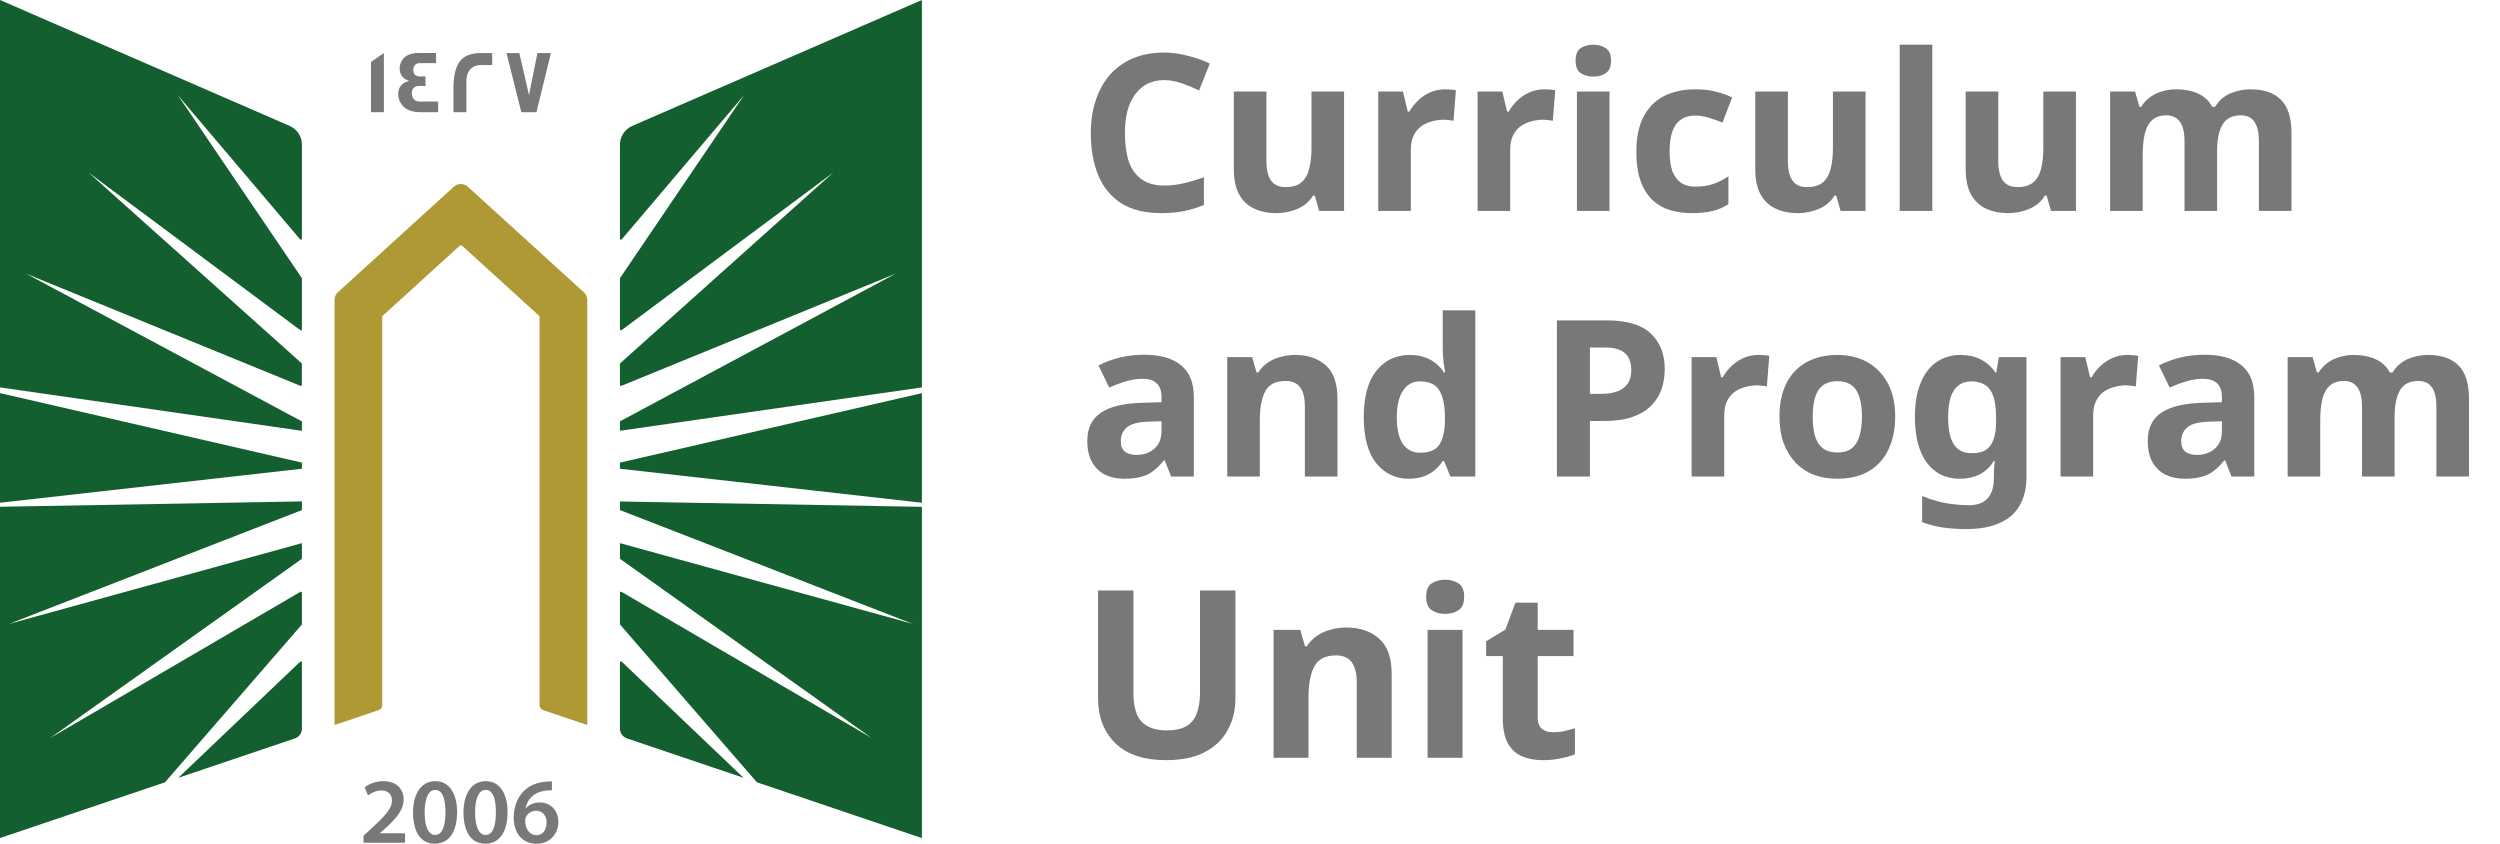
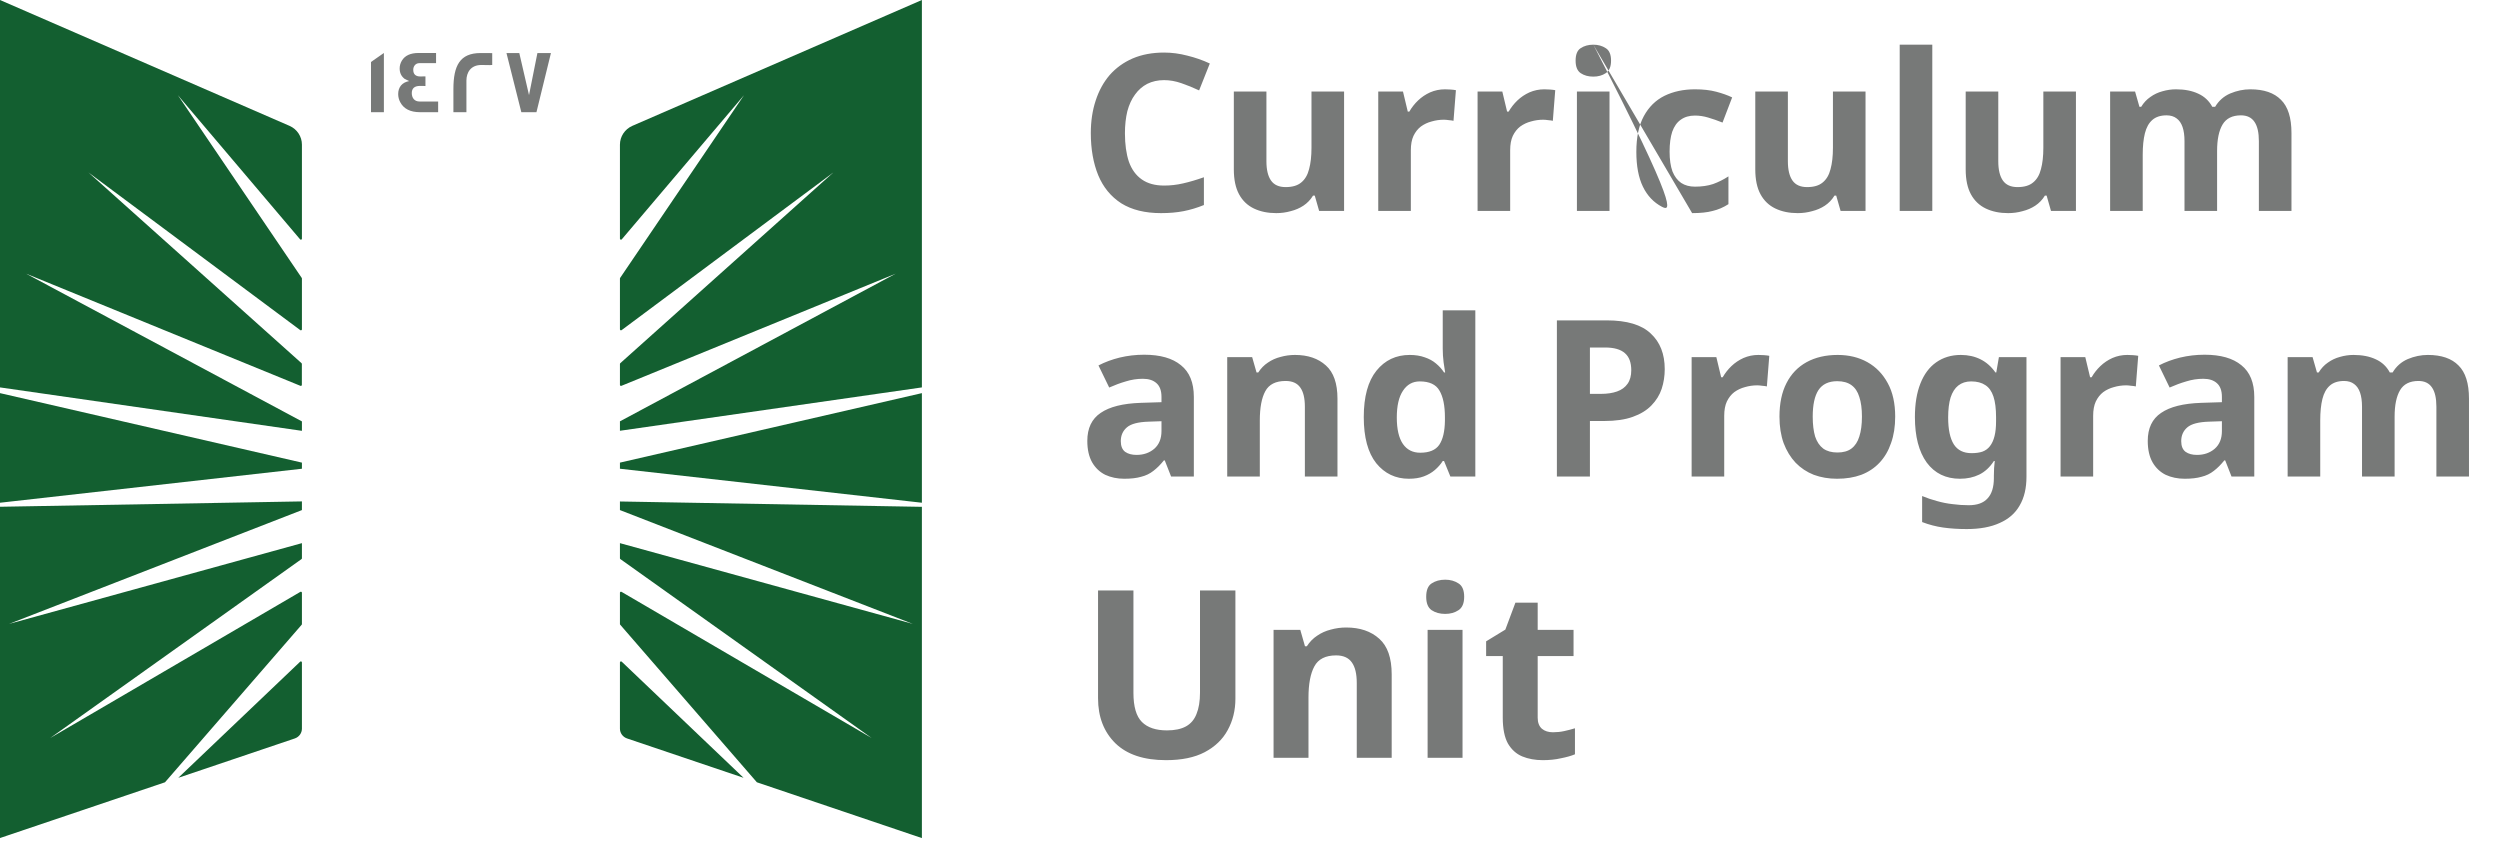
<svg xmlns="http://www.w3.org/2000/svg" width="160" height="54" viewBox="0 0 160 54" fill="none">
  <path d="M19.323 32.645L0.577 39.93L19.323 34.761V35.73C19.323 35.751 19.311 35.771 19.295 35.783L3.213 47.234L19.222 37.879C19.266 37.855 19.323 37.882 19.323 37.935V39.938C19.323 39.938 19.32 39.97 19.308 39.982L10.56 50.066L0 53.634V32.433L19.323 32.09V32.645ZM19.21 42.348C19.251 42.307 19.323 42.335 19.323 42.395V46.635C19.323 46.916 19.14 47.166 18.872 47.259L11.41 49.78L19.21 42.348ZM19.323 29.608V29.999L0 32.175V25.16L19.323 29.608ZM18.535 8.057C19.011 8.266 19.323 8.737 19.323 9.256V15.277C19.323 15.337 19.247 15.365 19.206 15.317L11.382 6.09L19.311 17.787C19.313 17.79 19.323 17.812 19.323 17.823V21.077C19.323 21.129 19.262 21.161 19.218 21.129L5.66 11.037L19.3 23.245C19.302 23.248 19.319 23.274 19.319 23.293V24.633C19.319 24.681 19.271 24.709 19.227 24.693L1.676 17.518L19.323 26.97V27.573L0 24.794V0L18.535 8.057Z" fill="#135F30" />
-   <path d="M37.586 19.186V46.402L34.756 45.444C34.621 45.4 34.532 45.275 34.532 45.135V20.293C34.532 20.256 34.516 20.22 34.487 20.196L29.587 15.739C29.538 15.695 29.457 15.695 29.408 15.739L24.508 20.196C24.48 20.22 24.464 20.256 24.464 20.293V45.135C24.464 45.275 24.374 45.4 24.24 45.444L21.41 46.402V19.186C21.41 19.001 21.487 18.828 21.625 18.704L29.046 11.95C29.299 11.721 29.689 11.721 29.941 11.95L37.366 18.704C37.505 18.828 37.582 19.001 37.582 19.186H37.586Z" fill="#AF9934" />
  <path d="M59.001 32.437V53.638L48.44 50.066L39.693 39.982C39.681 39.97 39.676 39.938 39.676 39.938V37.935C39.676 37.882 39.733 37.855 39.778 37.879L55.788 47.234L39.705 35.783C39.688 35.771 39.676 35.751 39.676 35.73V34.761L58.422 39.93L39.676 32.645V32.095L59.001 32.437ZM39.791 42.348L47.589 49.78L40.127 47.259C39.859 47.166 39.676 46.916 39.676 46.635V42.395C39.676 42.335 39.75 42.307 39.791 42.348ZM59.001 32.175L39.676 29.999V29.608L59.001 25.16V32.175ZM59.001 24.794L39.676 27.569V26.966L57.325 17.514L39.77 24.693C39.725 24.709 39.676 24.681 39.676 24.633V23.293C39.677 23.273 39.697 23.245 39.697 23.245L53.335 11.037L39.782 21.129C39.737 21.161 39.676 21.129 39.676 21.077V17.823C39.676 17.812 39.686 17.79 39.688 17.787L47.618 6.09L39.794 15.317C39.754 15.366 39.677 15.337 39.676 15.277V9.256C39.676 8.737 39.99 8.266 40.465 8.057L59.001 0V24.794Z" fill="#135F30" />
-   <path d="M35.321 50.01V50.581C35.213 50.578 35.097 50.581 34.95 50.597C34.129 50.694 33.735 51.188 33.637 51.727H33.654C33.845 51.51 34.142 51.357 34.536 51.357C35.211 51.357 35.736 51.833 35.736 52.617C35.735 53.357 35.186 54.001 34.353 54.001C33.401 54 32.877 53.288 32.877 52.331C32.877 51.587 33.149 50.979 33.556 50.597C33.914 50.259 34.389 50.07 34.947 50.026C35.109 50.006 35.231 50.006 35.321 50.01ZM27.866 49.994C28.781 49.994 29.253 50.83 29.253 51.968C29.253 53.215 28.761 53.996 27.822 53.996C26.882 53.995 26.439 53.183 26.435 52.004C26.435 50.802 26.952 49.994 27.866 49.994ZM31.096 49.994C32.011 49.994 32.483 50.83 32.483 51.968C32.483 53.215 31.99 53.995 31.051 53.996C30.112 53.996 29.668 53.183 29.664 52.004C29.664 50.802 30.181 49.994 31.096 49.994ZM24.541 49.994C25.407 49.994 25.834 50.533 25.834 51.169C25.834 51.848 25.342 52.395 24.654 53.023L24.317 53.316V53.329H25.923V53.936H23.272L23.264 53.931V53.485L23.728 53.059C24.647 52.218 25.081 51.752 25.085 51.241C25.085 50.891 24.898 50.589 24.386 50.589C24.041 50.589 23.748 50.762 23.553 50.911L23.337 50.392C23.618 50.171 24.045 49.994 24.541 49.994ZM34.3 51.888C34.02 51.888 33.771 52.057 33.657 52.291C33.629 52.347 33.609 52.419 33.609 52.52C33.621 53.031 33.865 53.449 34.345 53.449C34.727 53.449 34.979 53.119 34.979 52.653L34.984 52.657C34.984 52.21 34.735 51.888 34.3 51.888ZM27.846 50.553C27.452 50.553 27.175 51.035 27.175 52.001L27.179 52.004C27.179 52.95 27.439 53.437 27.846 53.437C28.285 53.437 28.509 52.914 28.509 51.985C28.509 51.056 28.293 50.553 27.846 50.553ZM31.075 50.553C30.681 50.553 30.405 51.035 30.404 52.001L30.408 52.004C30.408 52.95 30.669 53.437 31.075 53.437C31.515 53.437 31.738 52.914 31.738 51.985C31.738 51.056 31.523 50.553 31.075 50.553ZM35.329 50.581L35.321 50.585V50.581C35.323 50.582 35.327 50.581 35.329 50.581Z" fill="#777978" />
  <path d="M24.569 7.18H23.744V3.966L24.569 3.391V7.18ZM27.908 4.042H26.834C26.603 4.042 26.448 4.232 26.448 4.465C26.448 4.754 26.603 4.895 26.904 4.895C26.921 4.895 26.973 4.895 27.07 4.891H27.229V5.507C27.229 5.507 27.164 5.506 27.062 5.498H26.883C26.534 5.498 26.354 5.651 26.354 5.957C26.354 6.263 26.525 6.496 26.842 6.496H28.041V7.172L28.038 7.18H26.875C26.257 7.18 25.834 6.963 25.61 6.532C25.529 6.375 25.484 6.202 25.484 6.021C25.484 5.575 25.733 5.273 26.188 5.188C26.123 5.164 26.025 5.116 25.903 5.052C25.683 4.887 25.578 4.665 25.578 4.38C25.578 4.203 25.627 4.038 25.716 3.886C25.912 3.556 26.269 3.391 26.786 3.391H27.908V4.042ZM30.758 3.395C31.226 3.395 31.47 3.394 31.502 3.402V4.159H31.498C31.498 4.159 31.437 4.167 31.328 4.167C31.21 4.167 31.035 4.159 30.807 4.159C30.116 4.159 29.851 4.653 29.851 5.156V7.18H29.018V5.703C29.018 4.203 29.429 3.395 30.758 3.395ZM33.857 6.086L34.394 3.395H35.26L34.333 7.18H33.365L32.414 3.395H33.235L33.857 6.086Z" fill="#777978" />
-   <path d="M74.502 5.128C74.101 5.128 73.742 5.208 73.424 5.366C73.117 5.525 72.855 5.754 72.641 6.052C72.426 6.342 72.263 6.696 72.15 7.116C72.048 7.536 71.996 8.008 71.996 8.53C71.996 9.24 72.081 9.846 72.249 10.35C72.426 10.845 72.701 11.223 73.075 11.484C73.448 11.746 73.924 11.876 74.502 11.876C74.913 11.876 75.319 11.83 75.721 11.736C76.131 11.643 76.575 11.512 77.05 11.344V13.122C76.612 13.3 76.178 13.43 75.749 13.514C75.319 13.598 74.838 13.64 74.306 13.64C73.28 13.64 72.43 13.43 71.758 13.01C71.096 12.581 70.606 11.984 70.288 11.218C69.971 10.444 69.812 9.543 69.812 8.516C69.812 7.76 69.915 7.07 70.121 6.444C70.326 5.81 70.624 5.264 71.016 4.806C71.418 4.349 71.908 3.994 72.487 3.742C73.075 3.49 73.746 3.364 74.502 3.364C74.997 3.364 75.492 3.43 75.987 3.56C76.49 3.682 76.971 3.85 77.428 4.064L76.743 5.786C76.369 5.609 75.991 5.455 75.609 5.324C75.235 5.194 74.867 5.128 74.502 5.128ZM86.021 5.856V13.5H84.425L84.145 12.52H84.033C83.874 12.782 83.669 12.996 83.417 13.164C83.174 13.323 82.903 13.44 82.605 13.514C82.306 13.598 81.998 13.64 81.681 13.64C81.139 13.64 80.663 13.542 80.253 13.346C79.842 13.15 79.525 12.847 79.301 12.436C79.077 12.026 78.965 11.494 78.965 10.84V5.856H81.051V10.322C81.051 10.864 81.149 11.274 81.345 11.554C81.541 11.834 81.853 11.974 82.283 11.974C82.712 11.974 83.043 11.876 83.277 11.68C83.519 11.484 83.687 11.2 83.781 10.826C83.883 10.453 83.935 9.996 83.935 9.454V5.856H86.021ZM92.478 5.716C92.58 5.716 92.702 5.721 92.842 5.73C92.982 5.74 93.094 5.754 93.178 5.772L93.024 7.732C92.958 7.714 92.86 7.7 92.73 7.69C92.608 7.672 92.501 7.662 92.408 7.662C92.137 7.662 91.876 7.7 91.624 7.774C91.372 7.84 91.143 7.947 90.938 8.096C90.742 8.246 90.583 8.446 90.462 8.698C90.35 8.941 90.294 9.244 90.294 9.608V13.5H88.208V5.856H89.79L90.098 7.144H90.196C90.345 6.883 90.532 6.645 90.756 6.43C90.98 6.216 91.236 6.043 91.526 5.912C91.824 5.782 92.142 5.716 92.478 5.716ZM98.835 5.716C98.938 5.716 99.059 5.721 99.199 5.73C99.339 5.74 99.451 5.754 99.535 5.772L99.381 7.732C99.316 7.714 99.218 7.7 99.087 7.69C98.966 7.672 98.859 7.662 98.765 7.662C98.495 7.662 98.233 7.7 97.981 7.774C97.729 7.84 97.501 7.947 97.295 8.096C97.099 8.246 96.941 8.446 96.819 8.698C96.707 8.941 96.651 9.244 96.651 9.608V13.5H94.565V5.856H96.147L96.455 7.144H96.553C96.703 6.883 96.889 6.645 97.113 6.43C97.337 6.216 97.594 6.043 97.883 5.912C98.182 5.782 98.499 5.716 98.835 5.716ZM103.009 5.856V13.5H100.923V5.856H103.009ZM101.973 2.86C102.281 2.86 102.547 2.935 102.771 3.084C102.995 3.224 103.107 3.49 103.107 3.882C103.107 4.265 102.995 4.531 102.771 4.68C102.547 4.83 102.281 4.904 101.973 4.904C101.655 4.904 101.385 4.83 101.161 4.68C100.946 4.531 100.839 4.265 100.839 3.882C100.839 3.49 100.946 3.224 101.161 3.084C101.385 2.935 101.655 2.86 101.973 2.86ZM108.296 13.64C107.54 13.64 106.896 13.505 106.364 13.234C105.832 12.954 105.426 12.525 105.146 11.946C104.866 11.368 104.726 10.626 104.726 9.72C104.726 8.787 104.885 8.026 105.202 7.438C105.52 6.85 105.958 6.416 106.518 6.136C107.088 5.856 107.741 5.716 108.478 5.716C109.001 5.716 109.454 5.768 109.836 5.87C110.228 5.973 110.569 6.094 110.858 6.234L110.242 7.844C109.916 7.714 109.608 7.606 109.318 7.522C109.038 7.438 108.758 7.396 108.478 7.396C108.114 7.396 107.811 7.485 107.568 7.662C107.326 7.83 107.144 8.087 107.022 8.432C106.91 8.768 106.854 9.193 106.854 9.706C106.854 10.21 106.915 10.63 107.036 10.966C107.167 11.293 107.354 11.54 107.596 11.708C107.839 11.867 108.133 11.946 108.478 11.946C108.917 11.946 109.304 11.89 109.64 11.778C109.976 11.657 110.303 11.494 110.62 11.288V13.066C110.303 13.272 109.967 13.416 109.612 13.5C109.267 13.594 108.828 13.64 108.296 13.64ZM119.394 5.856V13.5H117.798L117.518 12.52H117.406C117.247 12.782 117.042 12.996 116.79 13.164C116.547 13.323 116.276 13.44 115.978 13.514C115.679 13.598 115.371 13.64 115.054 13.64C114.512 13.64 114.036 13.542 113.626 13.346C113.215 13.15 112.898 12.847 112.674 12.436C112.45 12.026 112.338 11.494 112.338 10.84V5.856H114.424V10.322C114.424 10.864 114.522 11.274 114.718 11.554C114.914 11.834 115.226 11.974 115.656 11.974C116.085 11.974 116.416 11.876 116.65 11.68C116.892 11.484 117.06 11.2 117.154 10.826C117.256 10.453 117.308 9.996 117.308 9.454V5.856H119.394ZM123.667 13.5H121.581V2.86H123.667V13.5ZM132.86 5.856V13.5H131.264L130.984 12.52H130.872C130.714 12.782 130.508 12.996 130.256 13.164C130.014 13.323 129.743 13.44 129.444 13.514C129.146 13.598 128.838 13.64 128.52 13.64C127.979 13.64 127.503 13.542 127.092 13.346C126.682 13.15 126.364 12.847 126.14 12.436C125.916 12.026 125.804 11.494 125.804 10.84V5.856H127.89V10.322C127.89 10.864 127.988 11.274 128.184 11.554C128.38 11.834 128.693 11.974 129.122 11.974C129.552 11.974 129.883 11.876 130.116 11.68C130.359 11.484 130.527 11.2 130.62 10.826C130.723 10.453 130.774 9.996 130.774 9.454V5.856H132.86ZM144.022 5.716C144.89 5.716 145.543 5.94 145.982 6.388C146.43 6.827 146.654 7.536 146.654 8.516V13.5H144.568V9.034C144.568 8.484 144.474 8.073 144.288 7.802C144.101 7.522 143.812 7.382 143.42 7.382C142.869 7.382 142.477 7.578 142.244 7.97C142.01 8.362 141.894 8.927 141.894 9.664V13.5H139.808V9.034C139.808 8.67 139.766 8.367 139.682 8.124C139.598 7.882 139.472 7.7 139.304 7.578C139.136 7.448 138.921 7.382 138.66 7.382C138.277 7.382 137.974 7.48 137.75 7.676C137.526 7.872 137.367 8.157 137.274 8.53C137.18 8.904 137.134 9.361 137.134 9.902V13.5H135.048V5.856H136.644L136.924 6.836H137.036C137.194 6.575 137.39 6.365 137.624 6.206C137.857 6.038 138.114 5.917 138.394 5.842C138.683 5.758 138.972 5.716 139.262 5.716C139.822 5.716 140.298 5.81 140.69 5.996C141.082 6.174 141.38 6.454 141.586 6.836H141.768C142.001 6.444 142.323 6.16 142.734 5.982C143.154 5.805 143.583 5.716 144.022 5.716Z" fill="#777978" />
+   <path d="M74.502 5.128C74.101 5.128 73.742 5.208 73.424 5.366C73.117 5.525 72.855 5.754 72.641 6.052C72.426 6.342 72.263 6.696 72.15 7.116C72.048 7.536 71.996 8.008 71.996 8.53C71.996 9.24 72.081 9.846 72.249 10.35C72.426 10.845 72.701 11.223 73.075 11.484C73.448 11.746 73.924 11.876 74.502 11.876C74.913 11.876 75.319 11.83 75.721 11.736C76.131 11.643 76.575 11.512 77.05 11.344V13.122C76.612 13.3 76.178 13.43 75.749 13.514C75.319 13.598 74.838 13.64 74.306 13.64C73.28 13.64 72.43 13.43 71.758 13.01C71.096 12.581 70.606 11.984 70.288 11.218C69.971 10.444 69.812 9.543 69.812 8.516C69.812 7.76 69.915 7.07 70.121 6.444C70.326 5.81 70.624 5.264 71.016 4.806C71.418 4.349 71.908 3.994 72.487 3.742C73.075 3.49 73.746 3.364 74.502 3.364C74.997 3.364 75.492 3.43 75.987 3.56C76.49 3.682 76.971 3.85 77.428 4.064L76.743 5.786C76.369 5.609 75.991 5.455 75.609 5.324C75.235 5.194 74.867 5.128 74.502 5.128ZM86.021 5.856V13.5H84.425L84.145 12.52H84.033C83.874 12.782 83.669 12.996 83.417 13.164C83.174 13.323 82.903 13.44 82.605 13.514C82.306 13.598 81.998 13.64 81.681 13.64C81.139 13.64 80.663 13.542 80.253 13.346C79.842 13.15 79.525 12.847 79.301 12.436C79.077 12.026 78.965 11.494 78.965 10.84V5.856H81.051V10.322C81.051 10.864 81.149 11.274 81.345 11.554C81.541 11.834 81.853 11.974 82.283 11.974C82.712 11.974 83.043 11.876 83.277 11.68C83.519 11.484 83.687 11.2 83.781 10.826C83.883 10.453 83.935 9.996 83.935 9.454V5.856H86.021ZM92.478 5.716C92.58 5.716 92.702 5.721 92.842 5.73C92.982 5.74 93.094 5.754 93.178 5.772L93.024 7.732C92.958 7.714 92.86 7.7 92.73 7.69C92.608 7.672 92.501 7.662 92.408 7.662C92.137 7.662 91.876 7.7 91.624 7.774C91.372 7.84 91.143 7.947 90.938 8.096C90.742 8.246 90.583 8.446 90.462 8.698C90.35 8.941 90.294 9.244 90.294 9.608V13.5H88.208V5.856H89.79L90.098 7.144H90.196C90.345 6.883 90.532 6.645 90.756 6.43C90.98 6.216 91.236 6.043 91.526 5.912C91.824 5.782 92.142 5.716 92.478 5.716ZM98.835 5.716C98.938 5.716 99.059 5.721 99.199 5.73C99.339 5.74 99.451 5.754 99.535 5.772L99.381 7.732C99.316 7.714 99.218 7.7 99.087 7.69C98.966 7.672 98.859 7.662 98.765 7.662C98.495 7.662 98.233 7.7 97.981 7.774C97.729 7.84 97.501 7.947 97.295 8.096C97.099 8.246 96.941 8.446 96.819 8.698C96.707 8.941 96.651 9.244 96.651 9.608V13.5H94.565V5.856H96.147L96.455 7.144H96.553C96.703 6.883 96.889 6.645 97.113 6.43C97.337 6.216 97.594 6.043 97.883 5.912C98.182 5.782 98.499 5.716 98.835 5.716ZM103.009 5.856V13.5H100.923V5.856H103.009ZM101.973 2.86C102.281 2.86 102.547 2.935 102.771 3.084C102.995 3.224 103.107 3.49 103.107 3.882C103.107 4.265 102.995 4.531 102.771 4.68C102.547 4.83 102.281 4.904 101.973 4.904C101.655 4.904 101.385 4.83 101.161 4.68C100.946 4.531 100.839 4.265 100.839 3.882C100.839 3.49 100.946 3.224 101.161 3.084C101.385 2.935 101.655 2.86 101.973 2.86ZC107.54 13.64 106.896 13.505 106.364 13.234C105.832 12.954 105.426 12.525 105.146 11.946C104.866 11.368 104.726 10.626 104.726 9.72C104.726 8.787 104.885 8.026 105.202 7.438C105.52 6.85 105.958 6.416 106.518 6.136C107.088 5.856 107.741 5.716 108.478 5.716C109.001 5.716 109.454 5.768 109.836 5.87C110.228 5.973 110.569 6.094 110.858 6.234L110.242 7.844C109.916 7.714 109.608 7.606 109.318 7.522C109.038 7.438 108.758 7.396 108.478 7.396C108.114 7.396 107.811 7.485 107.568 7.662C107.326 7.83 107.144 8.087 107.022 8.432C106.91 8.768 106.854 9.193 106.854 9.706C106.854 10.21 106.915 10.63 107.036 10.966C107.167 11.293 107.354 11.54 107.596 11.708C107.839 11.867 108.133 11.946 108.478 11.946C108.917 11.946 109.304 11.89 109.64 11.778C109.976 11.657 110.303 11.494 110.62 11.288V13.066C110.303 13.272 109.967 13.416 109.612 13.5C109.267 13.594 108.828 13.64 108.296 13.64ZM119.394 5.856V13.5H117.798L117.518 12.52H117.406C117.247 12.782 117.042 12.996 116.79 13.164C116.547 13.323 116.276 13.44 115.978 13.514C115.679 13.598 115.371 13.64 115.054 13.64C114.512 13.64 114.036 13.542 113.626 13.346C113.215 13.15 112.898 12.847 112.674 12.436C112.45 12.026 112.338 11.494 112.338 10.84V5.856H114.424V10.322C114.424 10.864 114.522 11.274 114.718 11.554C114.914 11.834 115.226 11.974 115.656 11.974C116.085 11.974 116.416 11.876 116.65 11.68C116.892 11.484 117.06 11.2 117.154 10.826C117.256 10.453 117.308 9.996 117.308 9.454V5.856H119.394ZM123.667 13.5H121.581V2.86H123.667V13.5ZM132.86 5.856V13.5H131.264L130.984 12.52H130.872C130.714 12.782 130.508 12.996 130.256 13.164C130.014 13.323 129.743 13.44 129.444 13.514C129.146 13.598 128.838 13.64 128.52 13.64C127.979 13.64 127.503 13.542 127.092 13.346C126.682 13.15 126.364 12.847 126.14 12.436C125.916 12.026 125.804 11.494 125.804 10.84V5.856H127.89V10.322C127.89 10.864 127.988 11.274 128.184 11.554C128.38 11.834 128.693 11.974 129.122 11.974C129.552 11.974 129.883 11.876 130.116 11.68C130.359 11.484 130.527 11.2 130.62 10.826C130.723 10.453 130.774 9.996 130.774 9.454V5.856H132.86ZM144.022 5.716C144.89 5.716 145.543 5.94 145.982 6.388C146.43 6.827 146.654 7.536 146.654 8.516V13.5H144.568V9.034C144.568 8.484 144.474 8.073 144.288 7.802C144.101 7.522 143.812 7.382 143.42 7.382C142.869 7.382 142.477 7.578 142.244 7.97C142.01 8.362 141.894 8.927 141.894 9.664V13.5H139.808V9.034C139.808 8.67 139.766 8.367 139.682 8.124C139.598 7.882 139.472 7.7 139.304 7.578C139.136 7.448 138.921 7.382 138.66 7.382C138.277 7.382 137.974 7.48 137.75 7.676C137.526 7.872 137.367 8.157 137.274 8.53C137.18 8.904 137.134 9.361 137.134 9.902V13.5H135.048V5.856H136.644L136.924 6.836H137.036C137.194 6.575 137.39 6.365 137.624 6.206C137.857 6.038 138.114 5.917 138.394 5.842C138.683 5.758 138.972 5.716 139.262 5.716C139.822 5.716 140.298 5.81 140.69 5.996C141.082 6.174 141.38 6.454 141.586 6.836H141.768C142.001 6.444 142.323 6.16 142.734 5.982C143.154 5.805 143.583 5.716 144.022 5.716Z" fill="#777978" />
  <path d="M73.228 22.702C74.255 22.702 75.039 22.926 75.581 23.374C76.131 23.813 76.406 24.49 76.406 25.404V30.5H74.951L74.544 29.464H74.489C74.274 29.735 74.05 29.959 73.817 30.136C73.593 30.314 73.331 30.44 73.032 30.514C72.743 30.598 72.384 30.64 71.954 30.64C71.507 30.64 71.1 30.556 70.737 30.388C70.382 30.211 70.102 29.945 69.897 29.59C69.691 29.226 69.588 28.769 69.588 28.218C69.588 27.406 69.873 26.809 70.442 26.426C71.012 26.034 71.866 25.82 73.004 25.782L74.335 25.74V25.404C74.335 25.003 74.227 24.709 74.013 24.522C73.807 24.336 73.518 24.242 73.144 24.242C72.771 24.242 72.407 24.298 72.052 24.41C71.698 24.513 71.343 24.644 70.989 24.802L70.302 23.388C70.713 23.174 71.166 23.006 71.66 22.884C72.165 22.763 72.687 22.702 73.228 22.702ZM73.522 26.986C72.85 27.005 72.384 27.126 72.123 27.35C71.861 27.574 71.731 27.868 71.731 28.232C71.731 28.55 71.824 28.778 72.01 28.918C72.197 29.049 72.44 29.114 72.739 29.114C73.186 29.114 73.564 28.984 73.873 28.722C74.18 28.452 74.335 28.074 74.335 27.588V26.958L73.522 26.986ZM82.882 22.716C83.703 22.716 84.361 22.94 84.856 23.388C85.35 23.827 85.598 24.536 85.598 25.516V30.5H83.512V26.034C83.512 25.484 83.414 25.073 83.218 24.802C83.022 24.522 82.709 24.382 82.28 24.382C81.645 24.382 81.211 24.602 80.978 25.04C80.744 25.47 80.628 26.09 80.628 26.902V30.5H78.542V22.856H80.138L80.418 23.836H80.53C80.698 23.575 80.903 23.365 81.146 23.206C81.388 23.038 81.659 22.917 81.958 22.842C82.256 22.758 82.564 22.716 82.882 22.716ZM90.165 30.64C89.316 30.64 88.62 30.309 88.079 29.646C87.547 28.974 87.281 27.99 87.281 26.692C87.281 25.386 87.552 24.396 88.093 23.724C88.634 23.052 89.344 22.716 90.221 22.716C90.585 22.716 90.907 22.768 91.187 22.87C91.467 22.964 91.705 23.094 91.901 23.262C92.106 23.43 92.279 23.622 92.419 23.836H92.489C92.461 23.687 92.428 23.472 92.391 23.192C92.353 22.903 92.335 22.609 92.335 22.31V19.86H94.421V30.5H92.825L92.419 29.506H92.335C92.204 29.712 92.036 29.903 91.831 30.08C91.635 30.248 91.401 30.384 91.131 30.486C90.86 30.589 90.538 30.64 90.165 30.64ZM90.893 28.974C91.472 28.974 91.877 28.806 92.111 28.47C92.344 28.125 92.466 27.612 92.475 26.93V26.706C92.475 25.96 92.358 25.39 92.125 24.998C91.901 24.606 91.481 24.41 90.865 24.41C90.407 24.41 90.048 24.611 89.787 25.012C89.525 25.404 89.395 25.974 89.395 26.72C89.395 27.467 89.525 28.032 89.787 28.414C90.048 28.788 90.417 28.974 90.893 28.974ZM102.833 20.504C104.121 20.504 105.059 20.784 105.647 21.344C106.245 21.895 106.543 22.656 106.543 23.626C106.543 24.065 106.478 24.485 106.347 24.886C106.217 25.278 105.997 25.633 105.689 25.95C105.391 26.258 104.994 26.501 104.499 26.678C104.005 26.856 103.393 26.944 102.665 26.944H101.755V30.5H99.641V20.504H102.833ZM102.721 22.24H101.755V25.208H102.455C102.857 25.208 103.202 25.157 103.491 25.054C103.781 24.952 104.005 24.788 104.163 24.564C104.322 24.34 104.401 24.051 104.401 23.696C104.401 23.202 104.266 22.838 103.995 22.604C103.725 22.362 103.3 22.24 102.721 22.24ZM112.534 22.716C112.637 22.716 112.758 22.721 112.898 22.73C113.038 22.74 113.15 22.754 113.234 22.772L113.08 24.732C113.015 24.714 112.917 24.7 112.786 24.69C112.665 24.672 112.558 24.662 112.464 24.662C112.194 24.662 111.932 24.7 111.68 24.774C111.428 24.84 111.2 24.947 110.994 25.096C110.798 25.246 110.64 25.446 110.518 25.698C110.406 25.941 110.35 26.244 110.35 26.608V30.5H108.264V22.856H109.846L110.154 24.144H110.252C110.402 23.883 110.588 23.645 110.812 23.43C111.036 23.216 111.293 23.043 111.582 22.912C111.881 22.782 112.198 22.716 112.534 22.716ZM121.292 26.664C121.292 27.299 121.204 27.864 121.026 28.358C120.858 28.853 120.611 29.273 120.284 29.618C119.967 29.954 119.58 30.211 119.122 30.388C118.665 30.556 118.147 30.64 117.568 30.64C117.036 30.64 116.542 30.556 116.084 30.388C115.636 30.211 115.249 29.954 114.922 29.618C114.596 29.273 114.339 28.853 114.152 28.358C113.975 27.864 113.886 27.299 113.886 26.664C113.886 25.815 114.036 25.101 114.334 24.522C114.633 23.934 115.062 23.486 115.622 23.178C116.182 22.87 116.845 22.716 117.61 22.716C118.329 22.716 118.964 22.87 119.514 23.178C120.065 23.486 120.499 23.934 120.816 24.522C121.134 25.101 121.292 25.815 121.292 26.664ZM116.014 26.664C116.014 27.168 116.066 27.593 116.168 27.938C116.28 28.274 116.453 28.531 116.686 28.708C116.92 28.876 117.223 28.96 117.596 28.96C117.97 28.96 118.268 28.876 118.492 28.708C118.726 28.531 118.894 28.274 118.996 27.938C119.108 27.593 119.164 27.168 119.164 26.664C119.164 26.16 119.108 25.74 118.996 25.404C118.894 25.068 118.726 24.816 118.492 24.648C118.259 24.48 117.956 24.396 117.582 24.396C117.032 24.396 116.63 24.588 116.378 24.97C116.136 25.344 116.014 25.908 116.014 26.664ZM125.494 22.716C125.961 22.716 126.381 22.81 126.754 22.996C127.128 23.183 127.445 23.463 127.706 23.836H127.762L127.93 22.856H129.694V30.514C129.694 31.242 129.55 31.854 129.26 32.348C128.98 32.843 128.556 33.216 127.986 33.468C127.417 33.73 126.712 33.86 125.872 33.86C125.331 33.86 124.827 33.828 124.36 33.762C123.903 33.697 123.455 33.58 123.016 33.412V31.746C123.334 31.877 123.651 31.984 123.968 32.068C124.295 32.162 124.626 32.227 124.962 32.264C125.308 32.311 125.653 32.334 125.998 32.334C126.54 32.334 126.941 32.19 127.202 31.9C127.473 31.611 127.608 31.177 127.608 30.598V30.444C127.608 30.286 127.613 30.122 127.622 29.954C127.641 29.786 127.655 29.637 127.664 29.506H127.608C127.347 29.908 127.034 30.197 126.67 30.374C126.306 30.552 125.896 30.64 125.438 30.64C124.533 30.64 123.824 30.295 123.31 29.604C122.806 28.904 122.554 27.934 122.554 26.692C122.554 25.852 122.671 25.138 122.904 24.55C123.138 23.953 123.474 23.5 123.912 23.192C124.36 22.875 124.888 22.716 125.494 22.716ZM126.152 24.41C125.826 24.41 125.55 24.499 125.326 24.676C125.112 24.844 124.948 25.101 124.836 25.446C124.734 25.782 124.682 26.207 124.682 26.72C124.682 27.486 124.804 28.06 125.046 28.442C125.289 28.816 125.667 29.002 126.18 29.002C126.451 29.002 126.684 28.97 126.88 28.904C127.076 28.83 127.235 28.713 127.356 28.554C127.487 28.386 127.585 28.172 127.65 27.91C127.716 27.649 127.748 27.332 127.748 26.958V26.706C127.748 26.156 127.692 25.712 127.58 25.376C127.468 25.04 127.296 24.798 127.062 24.648C126.829 24.49 126.526 24.41 126.152 24.41ZM136.146 22.716C136.248 22.716 136.37 22.721 136.51 22.73C136.65 22.74 136.762 22.754 136.846 22.772L136.692 24.732C136.626 24.714 136.528 24.7 136.398 24.69C136.276 24.672 136.169 24.662 136.076 24.662C135.805 24.662 135.544 24.7 135.292 24.774C135.04 24.84 134.811 24.947 134.606 25.096C134.41 25.246 134.251 25.446 134.13 25.698C134.018 25.941 133.962 26.244 133.962 26.608V30.5H131.876V22.856H133.458L133.766 24.144H133.864C134.013 23.883 134.2 23.645 134.424 23.43C134.648 23.216 134.904 23.043 135.194 22.912C135.492 22.782 135.81 22.716 136.146 22.716ZM141.096 22.702C142.122 22.702 142.906 22.926 143.448 23.374C143.998 23.813 144.274 24.49 144.274 25.404V30.5H142.818L142.412 29.464H142.356C142.141 29.735 141.917 29.959 141.684 30.136C141.46 30.314 141.198 30.44 140.9 30.514C140.61 30.598 140.251 30.64 139.822 30.64C139.374 30.64 138.968 30.556 138.604 30.388C138.249 30.211 137.969 29.945 137.764 29.59C137.558 29.226 137.456 28.769 137.456 28.218C137.456 27.406 137.74 26.809 138.31 26.426C138.879 26.034 139.733 25.82 140.872 25.782L142.202 25.74V25.404C142.202 25.003 142.094 24.709 141.88 24.522C141.674 24.336 141.385 24.242 141.012 24.242C140.638 24.242 140.274 24.298 139.92 24.41C139.565 24.513 139.21 24.644 138.856 24.802L138.17 23.388C138.58 23.174 139.033 23.006 139.528 22.884C140.032 22.763 140.554 22.702 141.096 22.702ZM141.39 26.986C140.718 27.005 140.251 27.126 139.99 27.35C139.728 27.574 139.598 27.868 139.598 28.232C139.598 28.55 139.691 28.778 139.878 28.918C140.064 29.049 140.307 29.114 140.606 29.114C141.054 29.114 141.432 28.984 141.74 28.722C142.048 28.452 142.202 28.074 142.202 27.588V26.958L141.39 26.986ZM155.383 22.716C156.251 22.716 156.904 22.94 157.343 23.388C157.791 23.827 158.015 24.536 158.015 25.516V30.5H155.929V26.034C155.929 25.484 155.836 25.073 155.649 24.802C155.462 24.522 155.173 24.382 154.781 24.382C154.23 24.382 153.838 24.578 153.605 24.97C153.372 25.362 153.255 25.927 153.255 26.664V30.5H151.169V26.034C151.169 25.67 151.127 25.367 151.043 25.124C150.959 24.882 150.833 24.7 150.665 24.578C150.497 24.448 150.282 24.382 150.021 24.382C149.638 24.382 149.335 24.48 149.111 24.676C148.887 24.872 148.728 25.157 148.635 25.53C148.542 25.904 148.495 26.361 148.495 26.902V30.5H146.409V22.856H148.005L148.285 23.836H148.397C148.556 23.575 148.752 23.365 148.985 23.206C149.218 23.038 149.475 22.917 149.755 22.842C150.044 22.758 150.334 22.716 150.623 22.716C151.183 22.716 151.659 22.81 152.051 22.996C152.443 23.174 152.742 23.454 152.947 23.836H153.129C153.362 23.444 153.684 23.16 154.095 22.982C154.515 22.805 154.944 22.716 155.383 22.716Z" fill="#777978" />
  <path d="M79.066 44.72C79.066 45.46 78.9 46.13 78.57 46.73C78.251 47.32 77.76 47.79 77.1 48.14C76.451 48.48 75.626 48.65 74.626 48.65C73.206 48.65 72.126 48.29 71.385 47.57C70.645 46.84 70.275 45.88 70.275 44.69V37.79H72.54V44.345C72.54 45.225 72.721 45.845 73.081 46.205C73.441 46.565 73.975 46.745 74.686 46.745C75.186 46.745 75.591 46.66 75.9 46.49C76.21 46.32 76.436 46.055 76.576 45.695C76.725 45.335 76.8 44.88 76.8 44.33V37.79H79.066V44.72ZM86.158 40.16C87.038 40.16 87.743 40.4 88.273 40.88C88.803 41.35 89.068 42.11 89.068 43.16V48.5H86.833V43.715C86.833 43.125 86.728 42.685 86.518 42.395C86.308 42.095 85.973 41.945 85.513 41.945C84.833 41.945 84.368 42.18 84.118 42.65C83.868 43.11 83.743 43.775 83.743 44.645V48.5H81.508V40.31H83.218L83.518 41.36H83.638C83.818 41.08 84.038 40.855 84.298 40.685C84.558 40.505 84.848 40.375 85.168 40.295C85.488 40.205 85.818 40.16 86.158 40.16ZM93.602 40.31V48.5H91.367V40.31H93.602ZM92.492 37.1C92.822 37.1 93.107 37.18 93.347 37.34C93.587 37.49 93.707 37.775 93.707 38.195C93.707 38.605 93.587 38.89 93.347 39.05C93.107 39.21 92.822 39.29 92.492 39.29C92.152 39.29 91.862 39.21 91.622 39.05C91.392 38.89 91.277 38.605 91.277 38.195C91.277 37.775 91.392 37.49 91.622 37.34C91.862 37.18 92.152 37.1 92.492 37.1ZM99.387 46.865C99.637 46.865 99.877 46.84 100.107 46.79C100.337 46.74 100.567 46.68 100.797 46.61V48.275C100.557 48.375 100.257 48.46 99.897 48.53C99.547 48.61 99.162 48.65 98.742 48.65C98.252 48.65 97.812 48.57 97.422 48.41C97.042 48.25 96.737 47.975 96.507 47.585C96.287 47.185 96.177 46.635 96.177 45.935V41.99H95.112V41.045L96.342 40.295L96.987 38.57H98.412V40.31H100.707V41.99H98.412V45.935C98.412 46.245 98.502 46.48 98.682 46.64C98.862 46.79 99.097 46.865 99.387 46.865Z" fill="#777978" />
</svg>